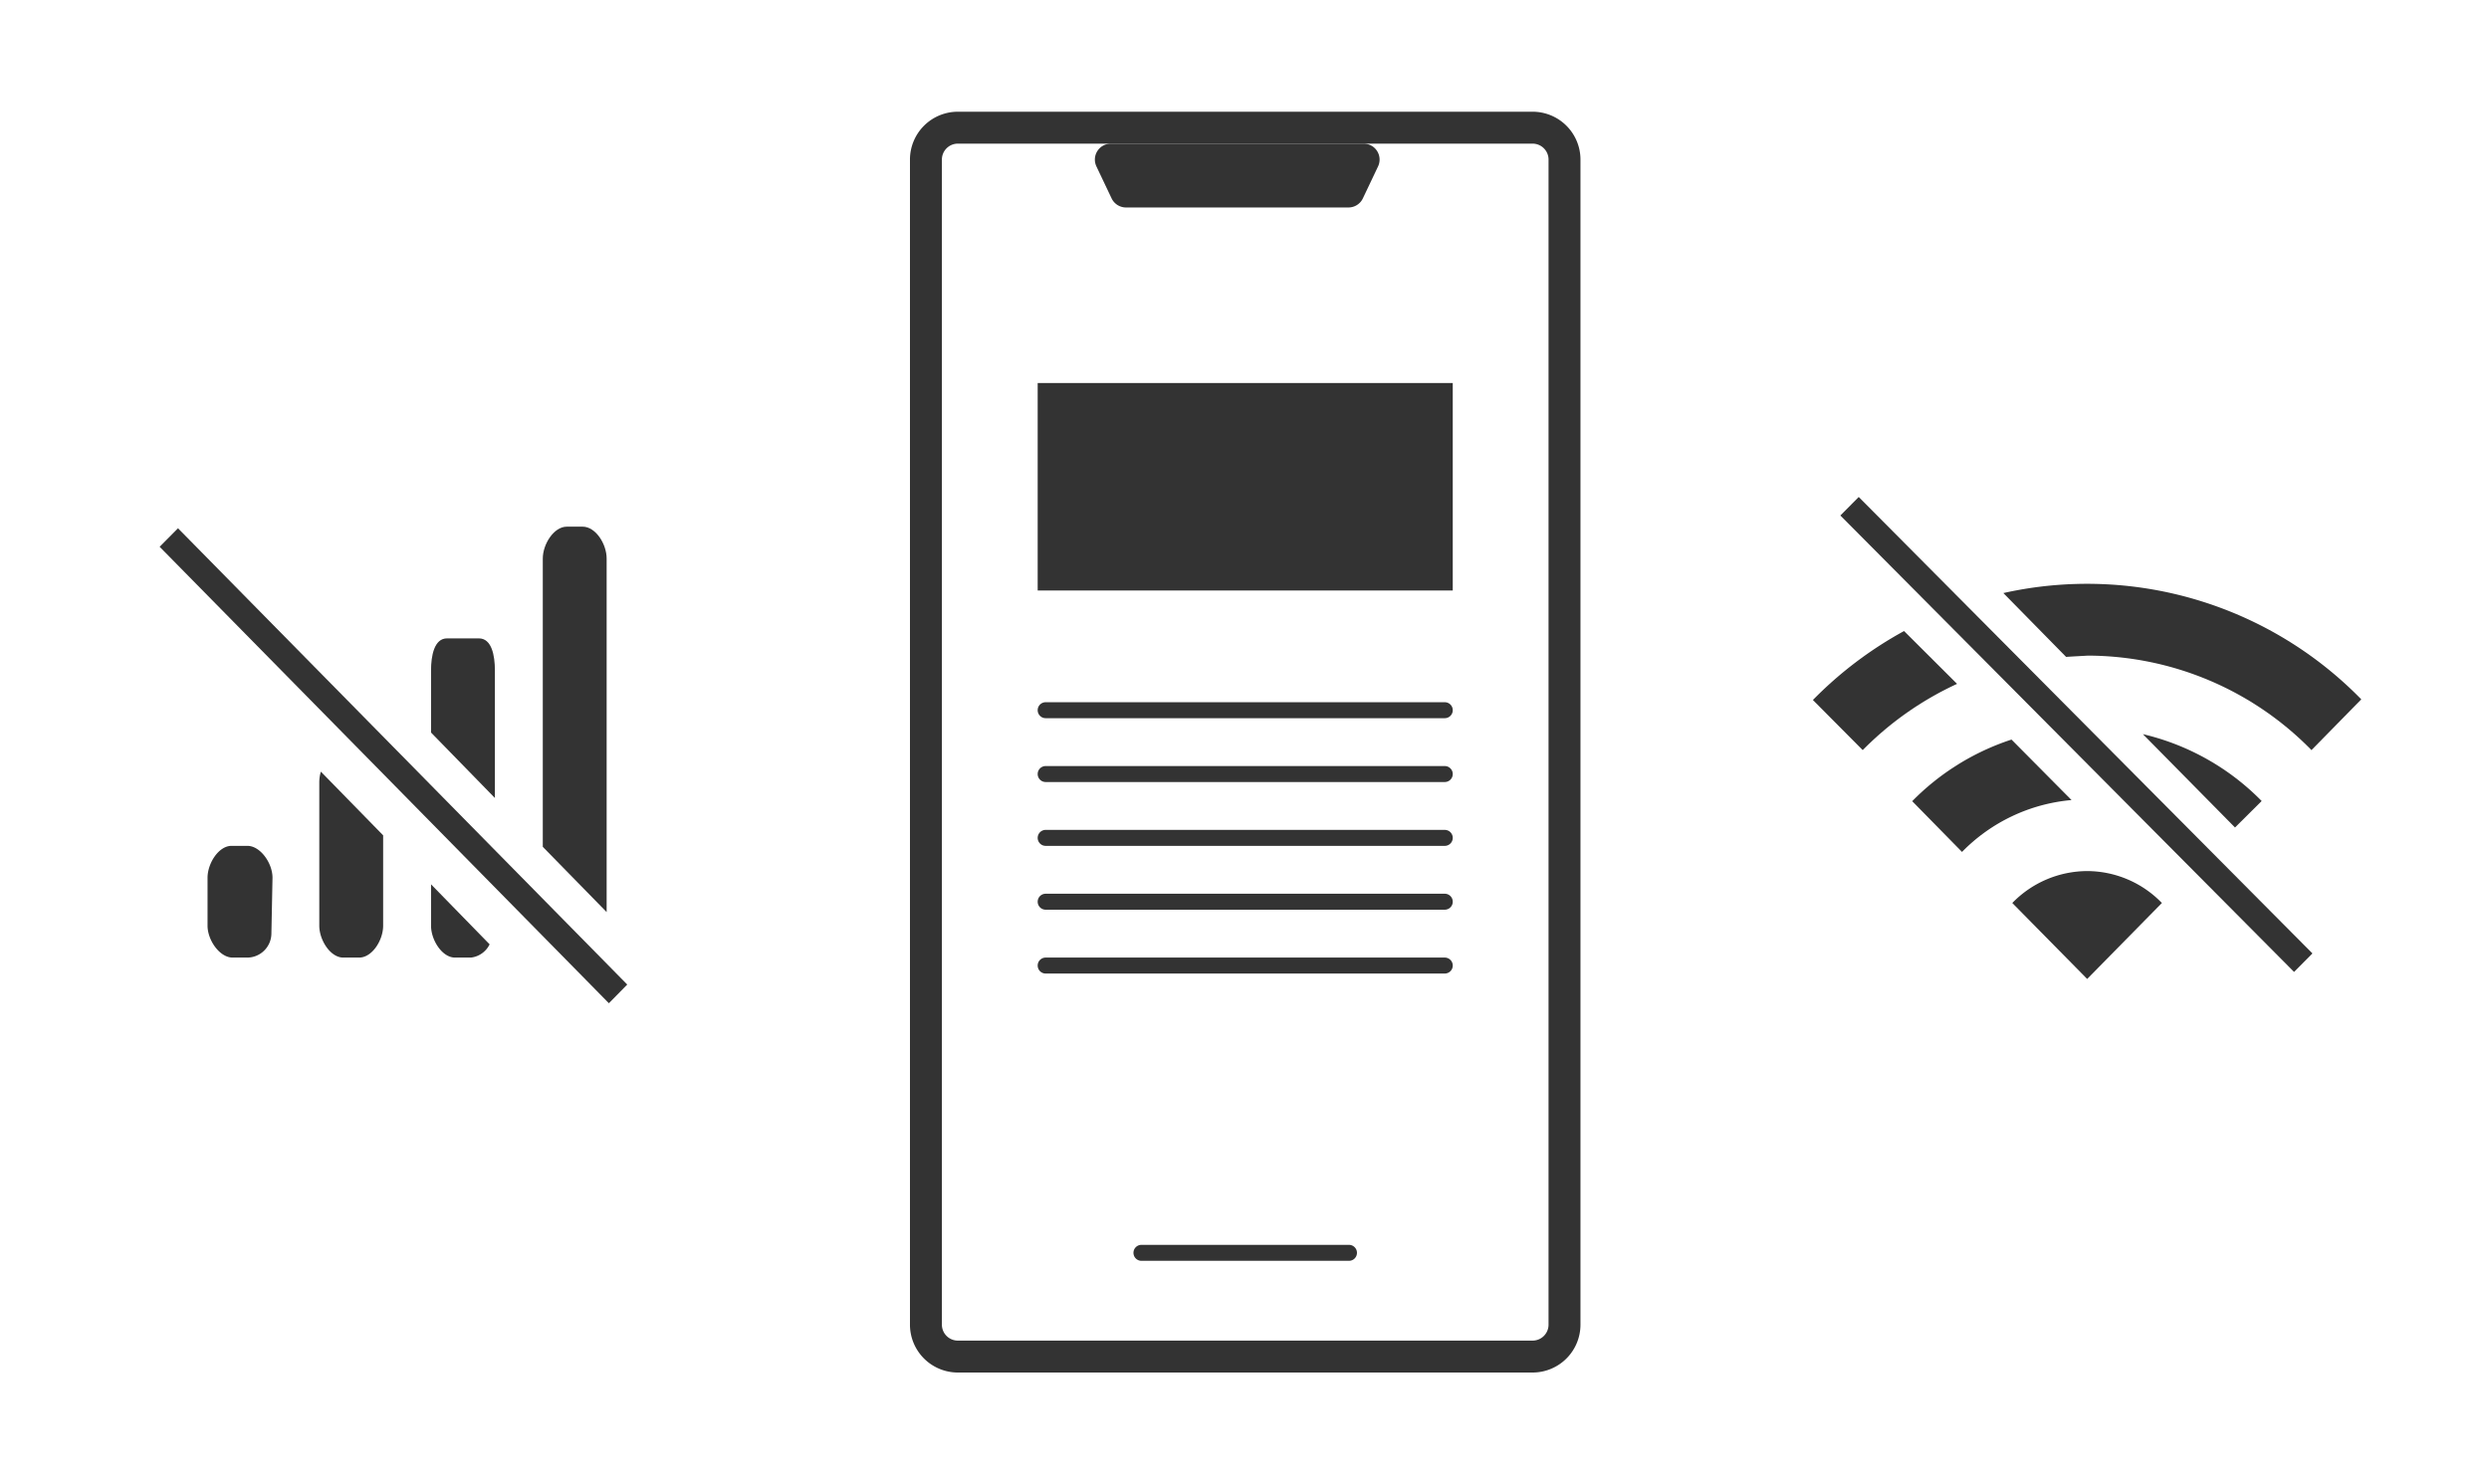
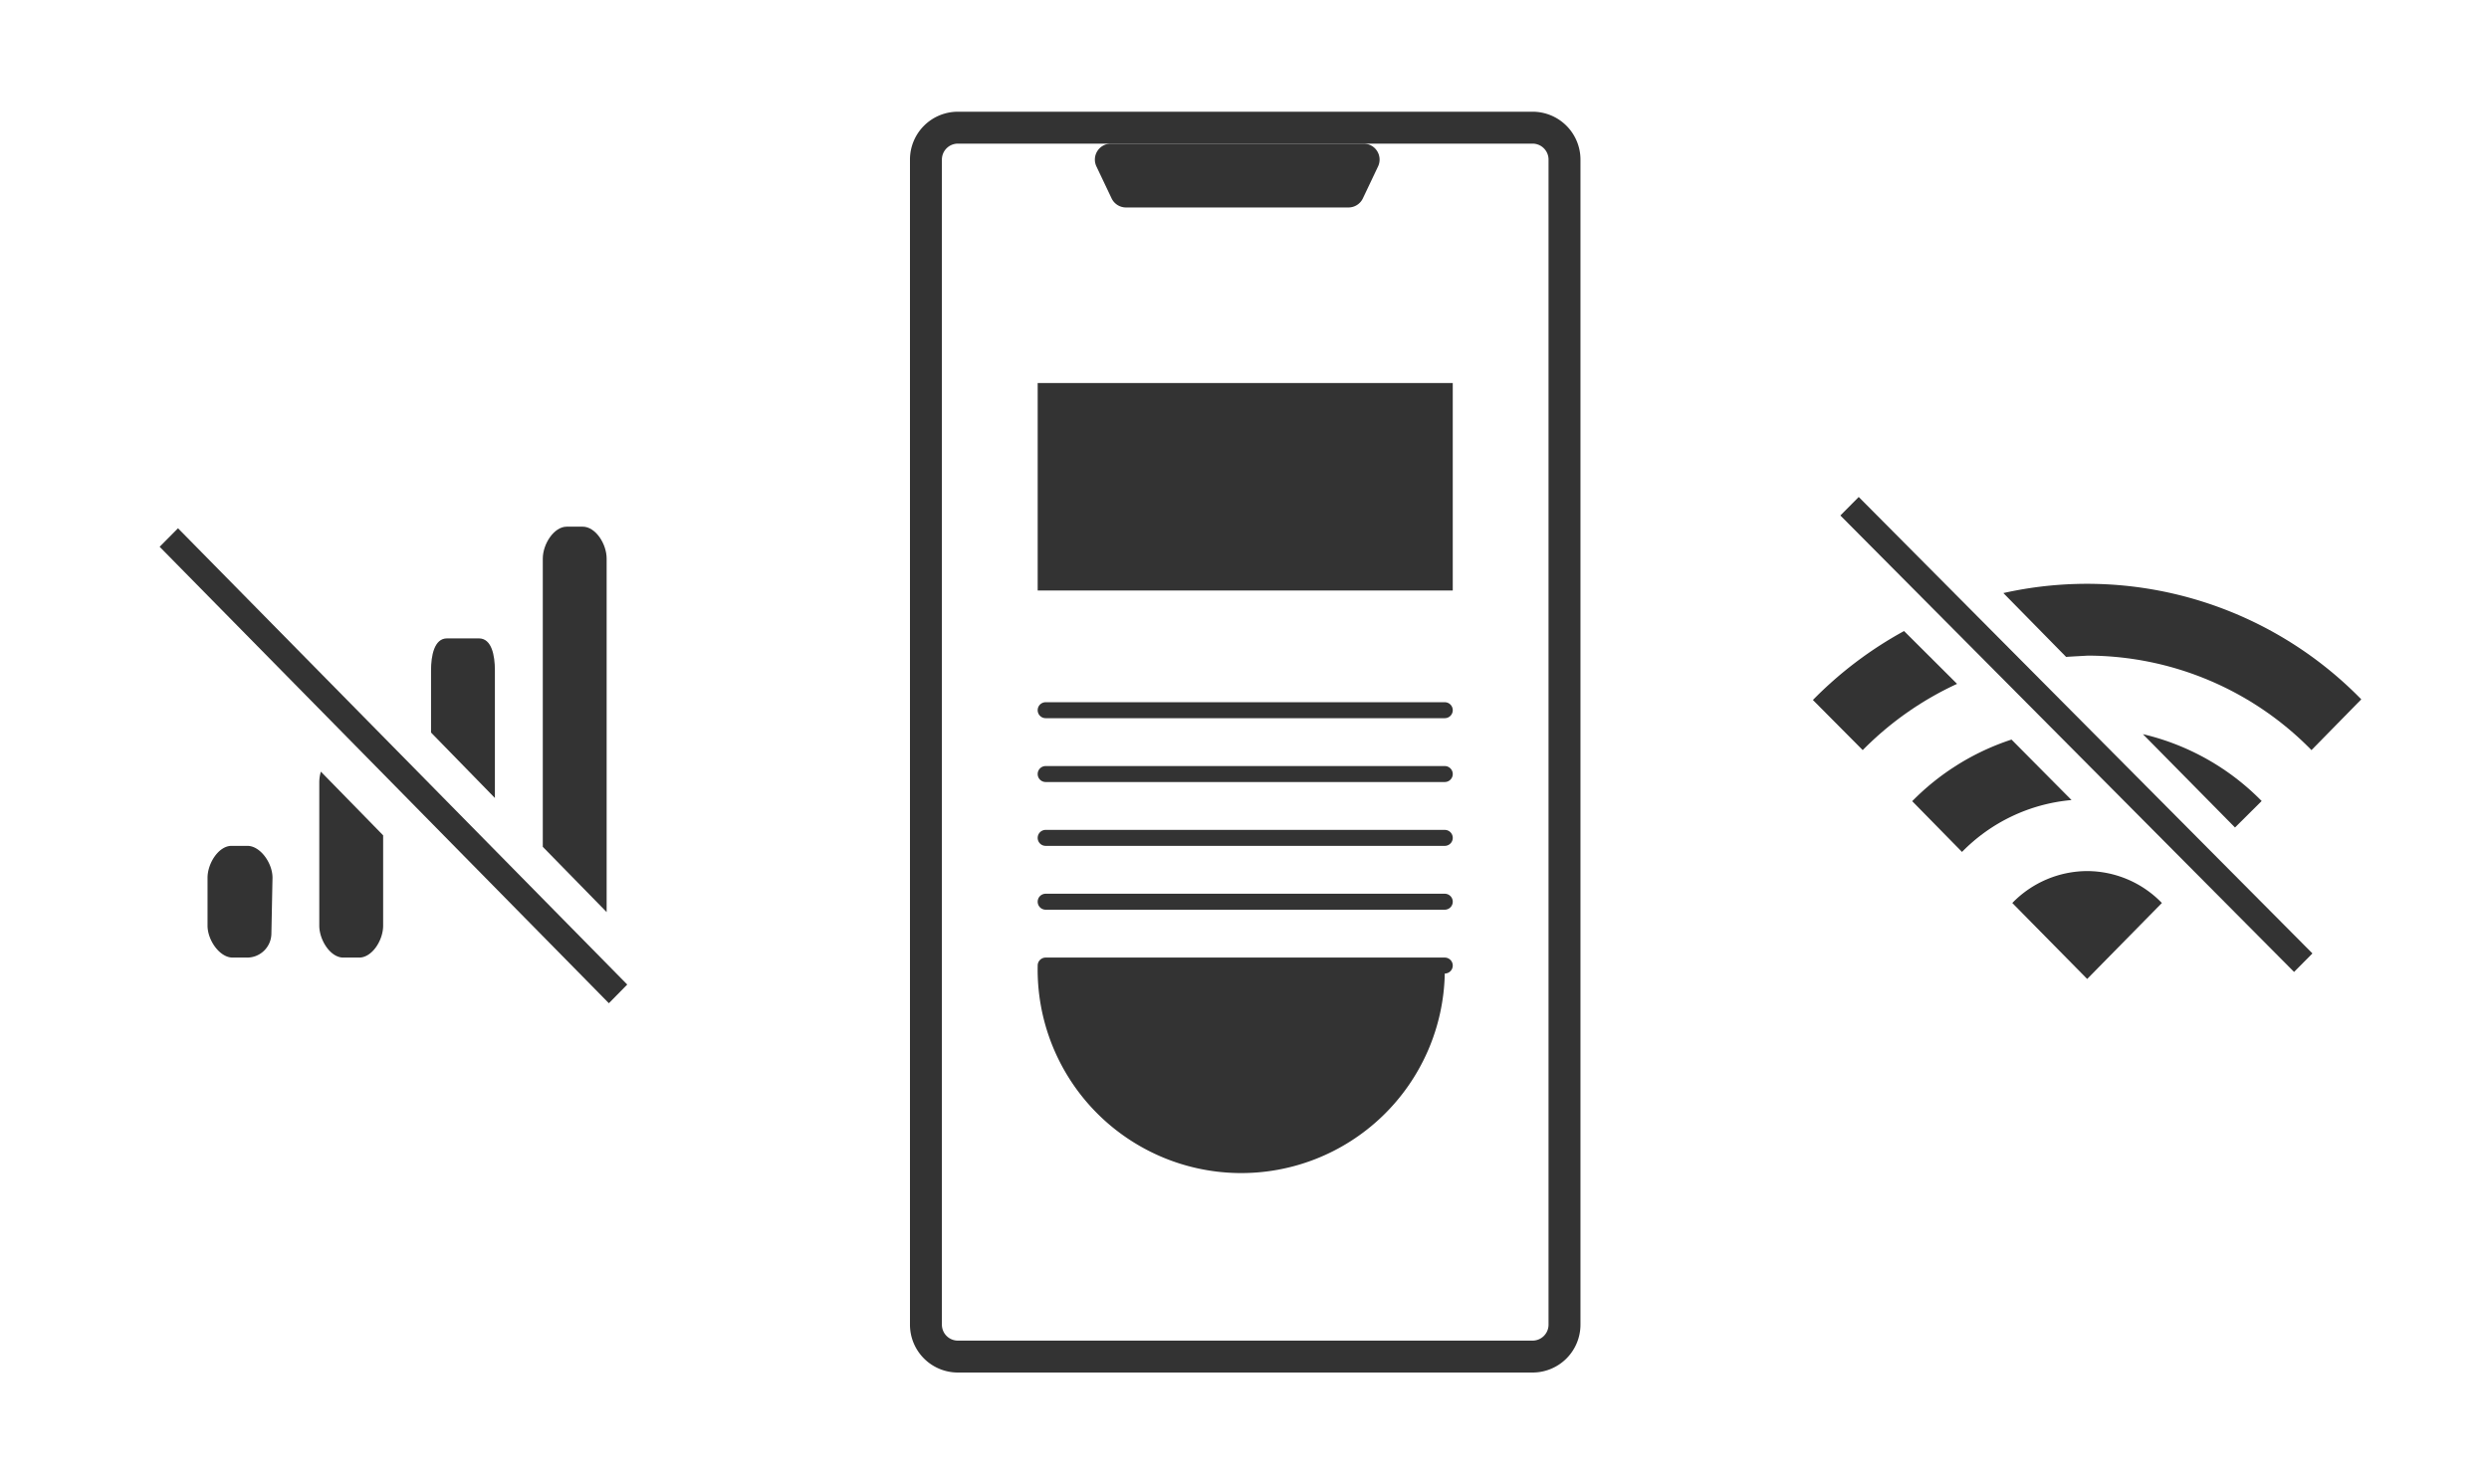
<svg xmlns="http://www.w3.org/2000/svg" viewBox="0 0 155.91 93">
  <defs>
    <style>.cls-1{fill:none;}.cls-2,.cls-3{fill:#333;}.cls-2{fill-rule:evenodd;}</style>
  </defs>
  <title>5icons_</title>
  <g id="Layer_2" data-name="Layer 2">
    <g id="Layer_1-2" data-name="Layer 1">
      <rect class="cls-1" width="155.91" height="93" />
      <path class="cls-2" d="M96,9H60a1,1,0,0,0-1,1V83a1,1,0,0,0,1,1H96a1,1,0,0,0,1-1V10A1,1,0,0,0,96,9ZM60,7a3,3,0,0,0-3,3V83a3,3,0,0,0,3,3H96a3,3,0,0,0,3-3V10a3,3,0,0,0-3-3Z" />
      <path class="cls-3" d="M91,37H65V24H91Z" />
-       <path class="cls-2" d="M71,78.5a.5.5,0,0,1,.5-.5h13a.5.5,0,0,1,0,1h-13A.5.5,0,0,1,71,78.5Z" />
      <path class="cls-3" d="M69.63,12.43l-.95-2A1,1,0,0,1,69.58,9H85.42a1,1,0,0,1,.9,1.43l-.95,2a1,1,0,0,1-.9.57H70.53A1,1,0,0,1,69.63,12.43Z" />
      <path class="cls-3" d="M20.1,48.35A2.3,2.3,0,0,0,20,49v9c0,.91.7,2,1.5,2h1c.8,0,1.5-1.07,1.5-2V52.34Z" />
-       <path class="cls-3" d="M27,55.41V58c0,.91.7,2,1.5,2h1a1.49,1.49,0,0,0,1.17-.83Z" />
      <path class="cls-3" d="M38,57.15l-4-4.09V35c0-.91.7-2,1.5-2h1c.8,0,1.5,1.07,1.5,2Z" />
      <path class="cls-3" d="M31,50l-4-4.1V42c0-.91.2-2,1-2h2c.8,0,1,1.07,1,2Z" />
      <path class="cls-3" d="M13,55c0-.91.7-2,1.5-2h1c.8,0,1.57,1.07,1.57,2L17,58.5A1.52,1.52,0,0,1,15.43,60h-.86C13.76,60,13,58.91,13,58Z" />
      <path class="cls-3" d="M11.15,33.1,39.29,61.69l-1.15,1.17L10,34.26Z" />
      <path class="cls-3" d="M119.27,39.54a24.34,24.34,0,0,0-5.71,4.32L116.68,47a20.11,20.11,0,0,1,5.91-4.15Z" />
      <path class="cls-3" d="M126,46.34a15.46,15.46,0,0,0-6.22,3.86l3.12,3.18a10.93,10.93,0,0,1,6.86-3.25Z" />
      <path class="cls-3" d="M140,51.85,134.23,46a15.34,15.34,0,0,1,7.44,4.19Z" />
      <path class="cls-3" d="M129.42,41.16l-3.93-4a24,24,0,0,1,22.42,6.66L144.79,47a19.65,19.65,0,0,0-14-5.92C130.29,41.11,129.85,41.13,129.42,41.16Z" />
      <path class="cls-3" d="M130.74,54.58a6.53,6.53,0,0,1,4.68,2l-4.68,4.76-4.69-4.76A6.56,6.56,0,0,1,130.74,54.58Z" />
      <path class="cls-3" d="M116.43,31.14l28.42,28.6L143.7,60.9,115.28,32.3Z" />
      <path class="cls-2" d="M65,44.5a.5.5,0,0,1,.5-.5h25a.5.5,0,0,1,0,1h-25A.5.5,0,0,1,65,44.5Z" />
      <path class="cls-2" d="M65,48.5a.5.5,0,0,1,.5-.5h25a.5.5,0,0,1,0,1h-25A.5.5,0,0,1,65,48.5Z" />
      <path class="cls-2" d="M65,52.5a.5.5,0,0,1,.5-.5h25a.5.5,0,0,1,0,1h-25A.5.5,0,0,1,65,52.5Z" />
      <path class="cls-2" d="M65,56.5a.5.5,0,0,1,.5-.5h25a.5.5,0,0,1,0,1h-25A.5.5,0,0,1,65,56.5Z" />
-       <path class="cls-2" d="M65,60.5a.5.5,0,0,1,.5-.5h25a.5.5,0,0,1,0,1h-25A.5.5,0,0,1,65,60.5Z" />
+       <path class="cls-2" d="M65,60.5a.5.5,0,0,1,.5-.5h25a.5.5,0,0,1,0,1A.5.5,0,0,1,65,60.5Z" />
    </g>
  </g>
</svg>